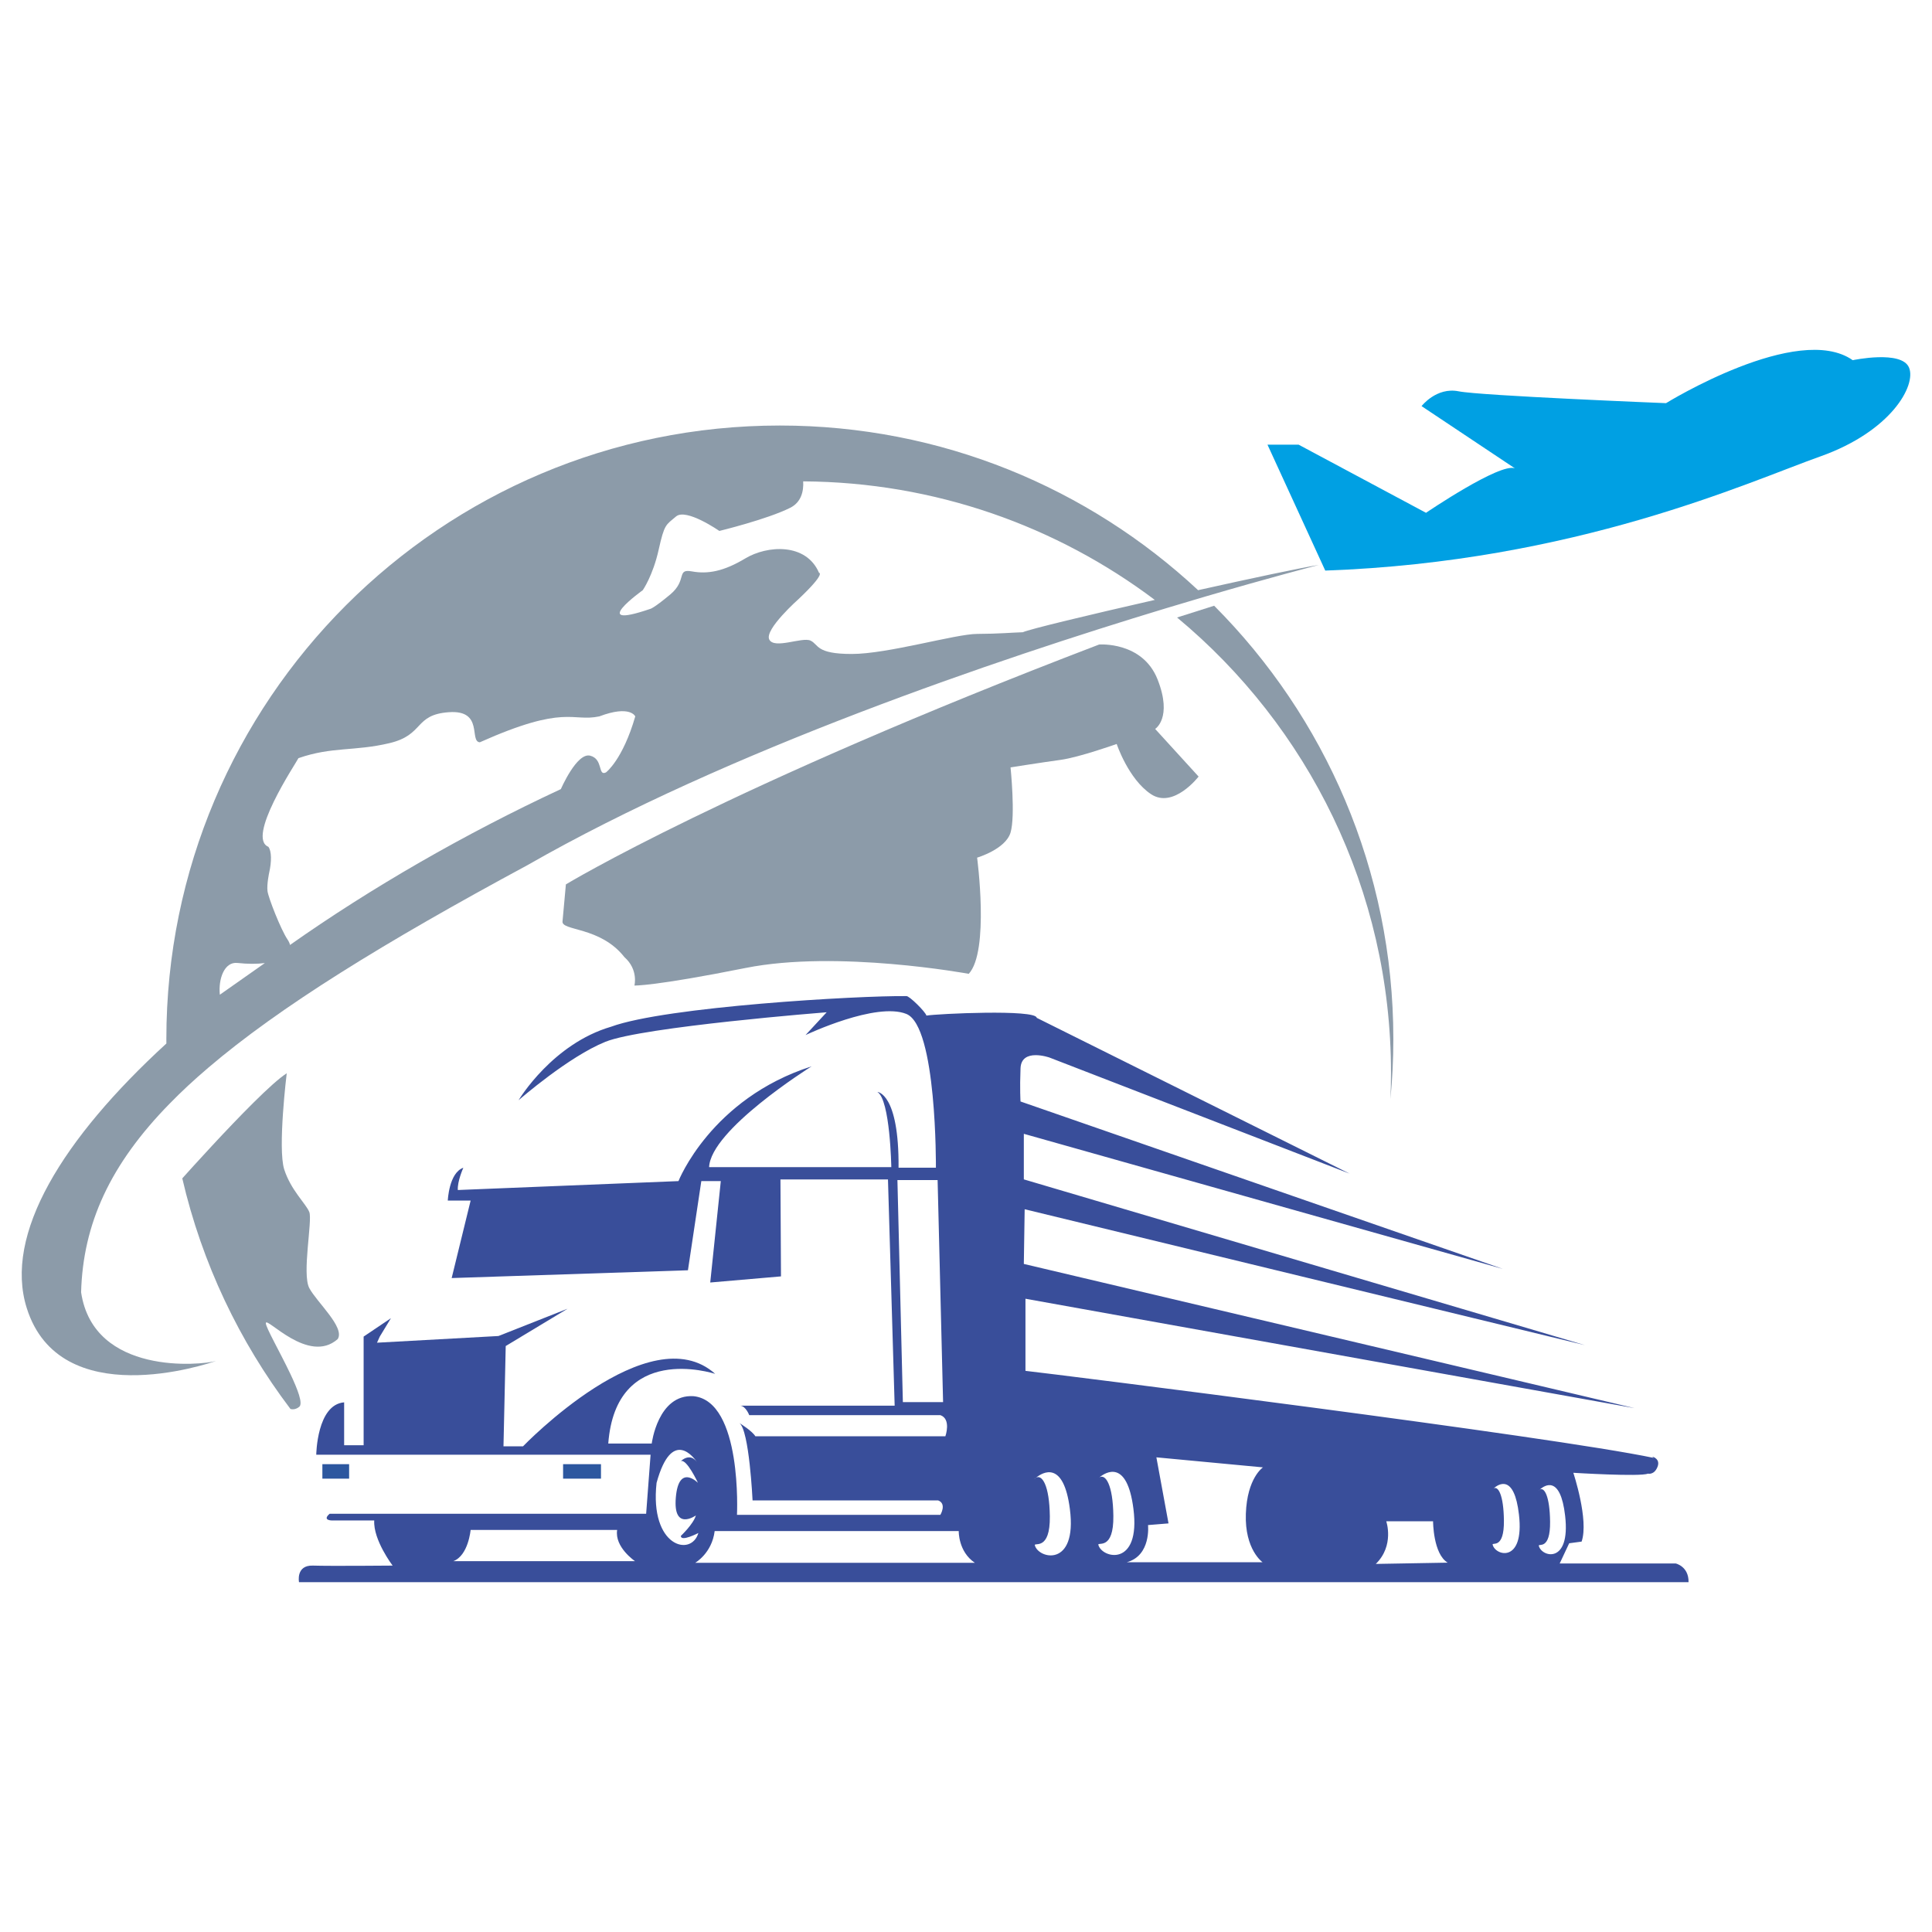
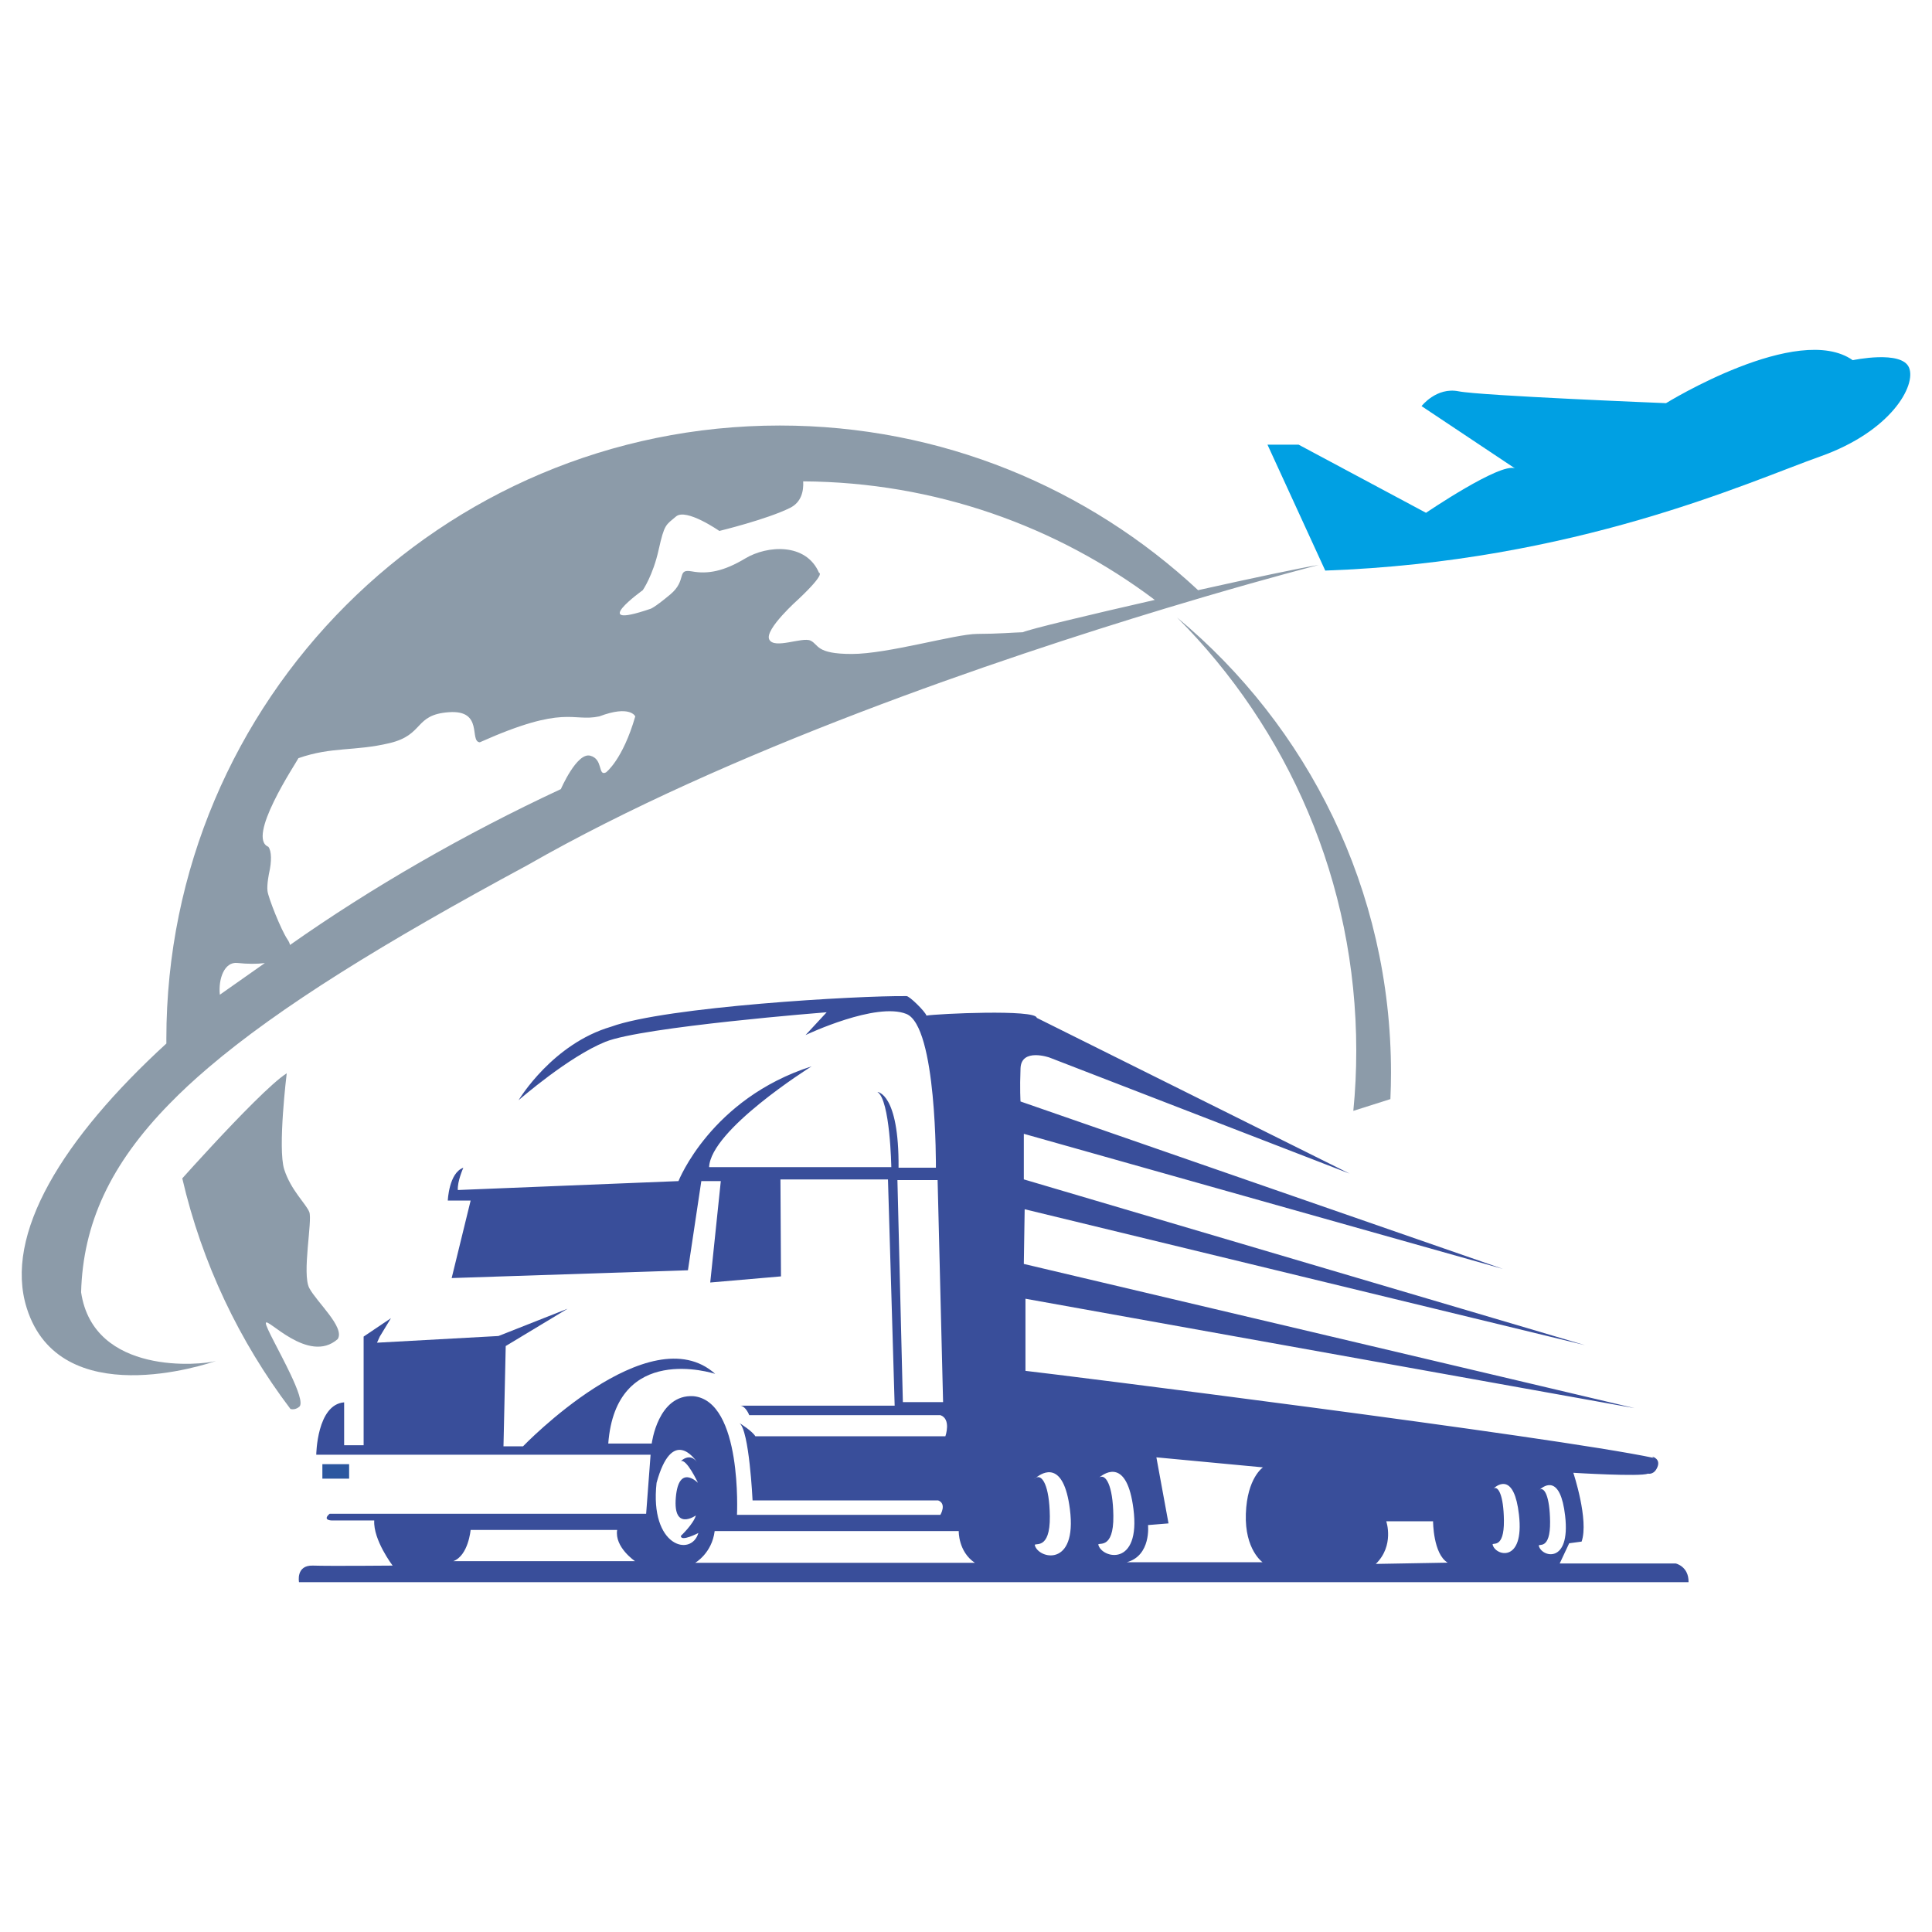
<svg xmlns="http://www.w3.org/2000/svg" id="Layer_1" width="512" height="512" viewBox="0 0 512 512">
  <defs>
    <style>.cls-1{fill:#394e9a;}.cls-1,.cls-2,.cls-3,.cls-4{stroke-width:0px;}.cls-2{fill:#2c579f;}.cls-3{fill:#8c9ba9;}.cls-4{fill:#00a0e3;fill-rule:evenodd;}</style>
  </defs>
  <rect class="cls-2" x="85.434" y="388.02" width="7.088" height="3.839" />
-   <rect class="cls-2" x="149.226" y="388.02" width="10.041" height="3.839" />
-   <path class="cls-3" d="m368.47,291.272c.106-2.304.16-4.634.16-6.964,0-48.526-22.062-91.905-56.695-120.665l9.826-3.118c29.344,29.415,47.49,70.003,47.49,114.826,0,5.369-.257,10.685-.78,15.922" />
+   <path class="cls-3" d="m368.47,291.272c.106-2.304.16-4.634.16-6.964,0-48.526-22.062-91.905-56.695-120.665c29.344,29.415,47.49,70.003,47.49,114.826,0,5.369-.257,10.685-.78,15.922" />
  <path class="cls-3" d="m317.507,156.404c-29.043-27.068-68.009-43.636-110.839-43.636-89.788,0-162.582,72.794-162.582,162.582,0,.399,0,.788.009,1.187-27.501,25.207-43.175,50.6-36.999,70.136,8.789,27.865,47.658,14.867,50.157,13.99-3.846,1.143-32.472,3.925-35.759-18.199.505-18.128,7.664-33.863,23.488-50.015,3.057-3.136,6.441-6.282,10.18-9.462,18.872-16.108,46.444-33.128,84.613-53.709,53.063-30.381,124.811-54.64,169.165-68.063,3.65-1.108,7.123-2.135,10.375-3.092,17.552-5.148,28.955-8.089,30.177-8.408-4.643.735-17.764,3.517-31.985,6.689M58.263,263.61c-.443-4.208,1.205-8.789,4.652-8.417,2.782.302,5.236.292,7.274.027l-11.926,8.39Zm102.334-58.919c-2.215,1.108-.664-3.544-4.208-4.43-3.544-.886-7.753,8.86-7.753,8.86-25.534,11.89-50.272,26.146-71.784,41.306-.088-.461-.31-.939-.646-1.435-1.746-2.56-5.095-11.075-5.316-12.847-.222-1.772.443-4.873.443-4.873.664-2.879.664-5.759-.222-6.867-2.879-1.178-1.187-6.521,1.374-11.81.026-.053.044-.098.071-.151,2.738-5.635,6.415-11.172,6.53-11.518.027-.009.053-.018.08-.027,8.815-3.065,14.787-1.754,24.064-3.96,9.303-2.215,6.423-7.531,15.726-8.196,9.303-.664,5.316,7.753,8.196,7.974,22.814-10.189,24.365-5.316,31.675-6.867,8.195-3.101,9.525,0,9.525,0-3.322,11.518-7.753,14.84-7.753,14.84Zm110.458-37.141c-2.809.08-6.362.425-12.112.443-5.768.027-23.63,5.316-33.225,5.316s-8.709-2.507-10.925-3.544c-2.215-1.028-9.604,2.365-10.933-.292-1.329-2.659,7.832-10.774,7.832-10.774,7.274-6.893,5.361-6.893,5.361-6.893-3.447-8.036-13.787-7.274-19.528-3.827-5.741,3.446-9.959,4.217-14.167,3.446-4.208-.762-1.152,2.295-5.741,6.122-4.598,3.836-5.36,3.836-5.36,3.836-16.843,5.741-1.914-4.979-1.914-4.979,0,0,2.676-3.828,4.209-10.721,1.533-6.893,1.914-6.512,4.598-8.807,2.676-2.295,11.482,3.828,11.482,3.828,0,0,12.634-3.066,18.757-6.122,2.968-1.48,3.606-4.403,3.465-7.017,34.962.212,67.203,11.872,93.18,31.417-17.303,3.943-33.331,7.779-34.979,8.568Z" />
  <path class="cls-3" d="m89.495,354.869c-7.753,6.867-19.049-6.202-19.049-4.208,0,1.152,3.766,7.681,6.477,13.387.009.018.009.026.018.035,1.976,4.173,3.393,7.886,2.366,8.727-.824.673-1.63.762-2.33.585-13.521-17.853-23.444-38.586-28.671-61.116,1.117-1.249,4.217-4.696,8.009-8.772,6.778-7.291,15.771-16.612,19.67-19.076,0,0-2.437,19.935-.664,25.473,1.772,5.537,5.759,9.081,6.645,11.296.886,2.215-1.994,16.391,0,20.157,1.994,3.765,9.525,10.411,7.531,13.511" />
-   <path class="cls-3" d="m317.64,205.799s-6.645,8.639-12.625,4.652c-5.981-3.987-9.081-13.29-9.081-13.29,0,0-9.968,3.544-14.841,4.208-4.873.665-13.29,1.994-13.29,1.994,0,0,1.329,12.847,0,17.277-1.329,4.43-8.86,6.645-8.86,6.645,0,0,3.322,24.808-2.215,30.789,0,0-34.776-6.424-59.141-1.55-24.365,4.873-29.459,4.652-29.459,4.652,0,0,1.108-4.209-2.658-7.532-6.423-8.195-16.834-6.866-16.391-9.524l.886-9.746s42.75-25.916,141.318-63.571c0,0,11.518-.886,15.505,9.303,3.987,10.189-.664,13.069-.664,13.069l11.518,12.626Z" />
  <path class="cls-1" d="m444.121,414.343h-30.789l2.516-5.361,3.296-.443c1.976-5.715-2.197-18.234-2.197-18.234,0,0,17.791,1.099,19.767.222,0,0,1.648.443,2.534-1.772.842-2.1-1.196-2.703-1.417-2.756l.425.363c-26.571-5.644-159.348-22.301-166.498-23.072v-19.111l161.447,28.999-161.881-38.222.222-14.495,148.476,36.016-148.698-43.928v-12.076l126.956,35.803-127.833-44.371s-.221-3.296,0-8.789c.213-5.494,7.682-2.853,7.682-2.853l79.519,30.753-82.903-41.279c-.204-2.321-26.421-1.081-29.238-.594-.142-.886-4.572-5.316-5.316-5.165-12.696-.151-63.792,2.8-78.26,8.116-15.408,4.51-24.241,19.032-24.507,19.483.399-.346,13.29-11.571,23.027-15.496,9.897-3.987,58.627-7.823,58.627-7.823l-5.6,6.043c.478-.222,18.704-8.807,26.713-5.599,8.124,3.252,7.832,40.756,7.832,40.756h-9.897c.15-19.784-5.608-20.085-5.608-20.085,3.393,2.073,3.686,19.935,3.686,19.935h-48.287c.434-9.879,26.34-26.199,27.156-26.713-26.713,8.559-35.272,30.408-35.272,30.408,0,0-58.627,2.366-58.476,2.366-.142-2.295,1.373-5.697,1.462-5.901-3.828,1.329-4.12,8.701-4.12,8.701h6.052l-5.024,20.529,62.614-2.064,3.544-23.63h5.165l-2.8,26.872,18.748-1.621-.141-25.694h28.494l1.772,59.956h-40.898c1.471.142,2.357,2.507,2.357,2.507h50.653c2.95,1.037,1.329,5.609,1.329,5.609h-50.352c-.824-1.373-3.836-3.269-4.244-3.517,2.623,1.817,3.5,20.502,3.5,20.502h49.173c2.366.886.594,3.836.594,3.836h-53.896s1.471-30.124-11.518-31.453c-9.454-.585-11.075,12.555-11.075,12.555h-11.518c2.038-26.846,27.714-18.66,28.343-18.464-17.428-15.638-50.937,19.2-50.937,19.2h-5.174l.594-26.58,16.391-9.888-18.314,7.23-32.189,1.772.735-1.621,2.959-4.873-7.239,4.873v28.795h-5.165v-11.367c-7.239.585-7.389,13.875-7.389,13.875h88.6l-1.178,15.656h-83.878c-2.064,1.772.594,1.772.594,1.772h11.226c-.301,5.165,4.873,11.961,4.873,11.961,0,0-16.542.151-21.122,0-4.572-.151-3.686,4.394-3.686,4.394h368.24c.08-4.173-3.358-4.944-3.358-4.944m-204.853-42.768l-1.444-58.857h10.65l1.453,58.857h-10.659Zm-119.132,42.139c3.987-1.48,4.581-8.275,4.581-8.275h38.834c-.735,4.58,4.731,8.275,4.731,8.275h-48.145Zm53.86-20.75c4.094-14.894,10.074-6.45,10.694-5.511-1.878-2.64-4.262-.248-4.262-.248,1.542-.664,4.536,5.759,4.536,5.759,0,0-5.095-5.201-5.865,3.872-.78,9.09,5.316,4.766,5.316,4.766-.673,2.322-3.987,5.423-3.987,5.423,0,1.666,4.643-.771,4.643-.771-1.878,6.424-12.954,3.659-11.075-13.29Zm10.233,21.193s4.43-2.516,5.165-8.417h64.678s-.151,5.458,4.279,8.417h-74.123Zm90.036-22.354c.08-.062.16-.124.239-.168-.186.151-.328.284-.416.363.053-.071.115-.133.177-.195Zm-.036,17.667c-.115-.78,4.102,1.542,3.987-7.646-.106-8.231-2.064-11.137-3.668-10.224,1.763-1.427,7.318-4.74,8.984,8.337,1.994,15.62-8.417,13.184-9.303,9.533Zm16.834-.115c-.115-.771,4.103,1.551,3.987-7.646-.106-8.302-2.1-11.181-3.712-10.189,1.71-1.4,7.345-4.873,9.029,8.311,1.994,15.611-8.417,13.183-9.303,9.524Zm43.529,4.652h-35.998c6.53-1.772,5.644-9.853,5.644-9.853l5.431-.443-3.216-17.507,28.246,2.658s-4.208,2.773-4.536,12.298c-.337,9.524,4.43,12.847,4.43,12.847Zm30.009.443c4.988-4.873,2.773-11.296,2.773-11.296h12.404s0,8.639,3.872,10.96l-19.049.336Zm30.957-5.138c-.089-.647,3.074,1.284,2.995-6.353-.08-6.848-1.55-9.259-2.755-8.505,1.329-1.187,5.493-3.925,6.742,6.937,1.497,12.98-6.317,10.951-6.981,7.921Zm12.413-14.495c-.124.115-.212.204-.275.266.089-.106.178-.204.275-.266Zm-.177,14.796c-.089-.638,3.075,1.294,2.995-6.353-.08-6.84-1.551-9.25-2.756-8.496,1.329-1.187,5.493-3.925,6.742,6.937,1.497,12.98-6.317,10.951-6.982,7.912Z" />
  <path class="cls-4" d="m335.892,117.836h8.246l33.769,18.062s19.632-13.35,23.559-11.78l-24.737-16.492s3.926-5.104,9.816-3.926c5.89,1.178,54.972,3.141,54.972,3.141,0,0,34.947-21.596,49.475-11.387,0,0,12.958-2.749,14.921,1.963,1.963,4.712-4.712,16.884-23.56,23.56-18.848,6.675-64.788,27.878-131.147,30.234l-15.314-33.376Z" />
</svg>